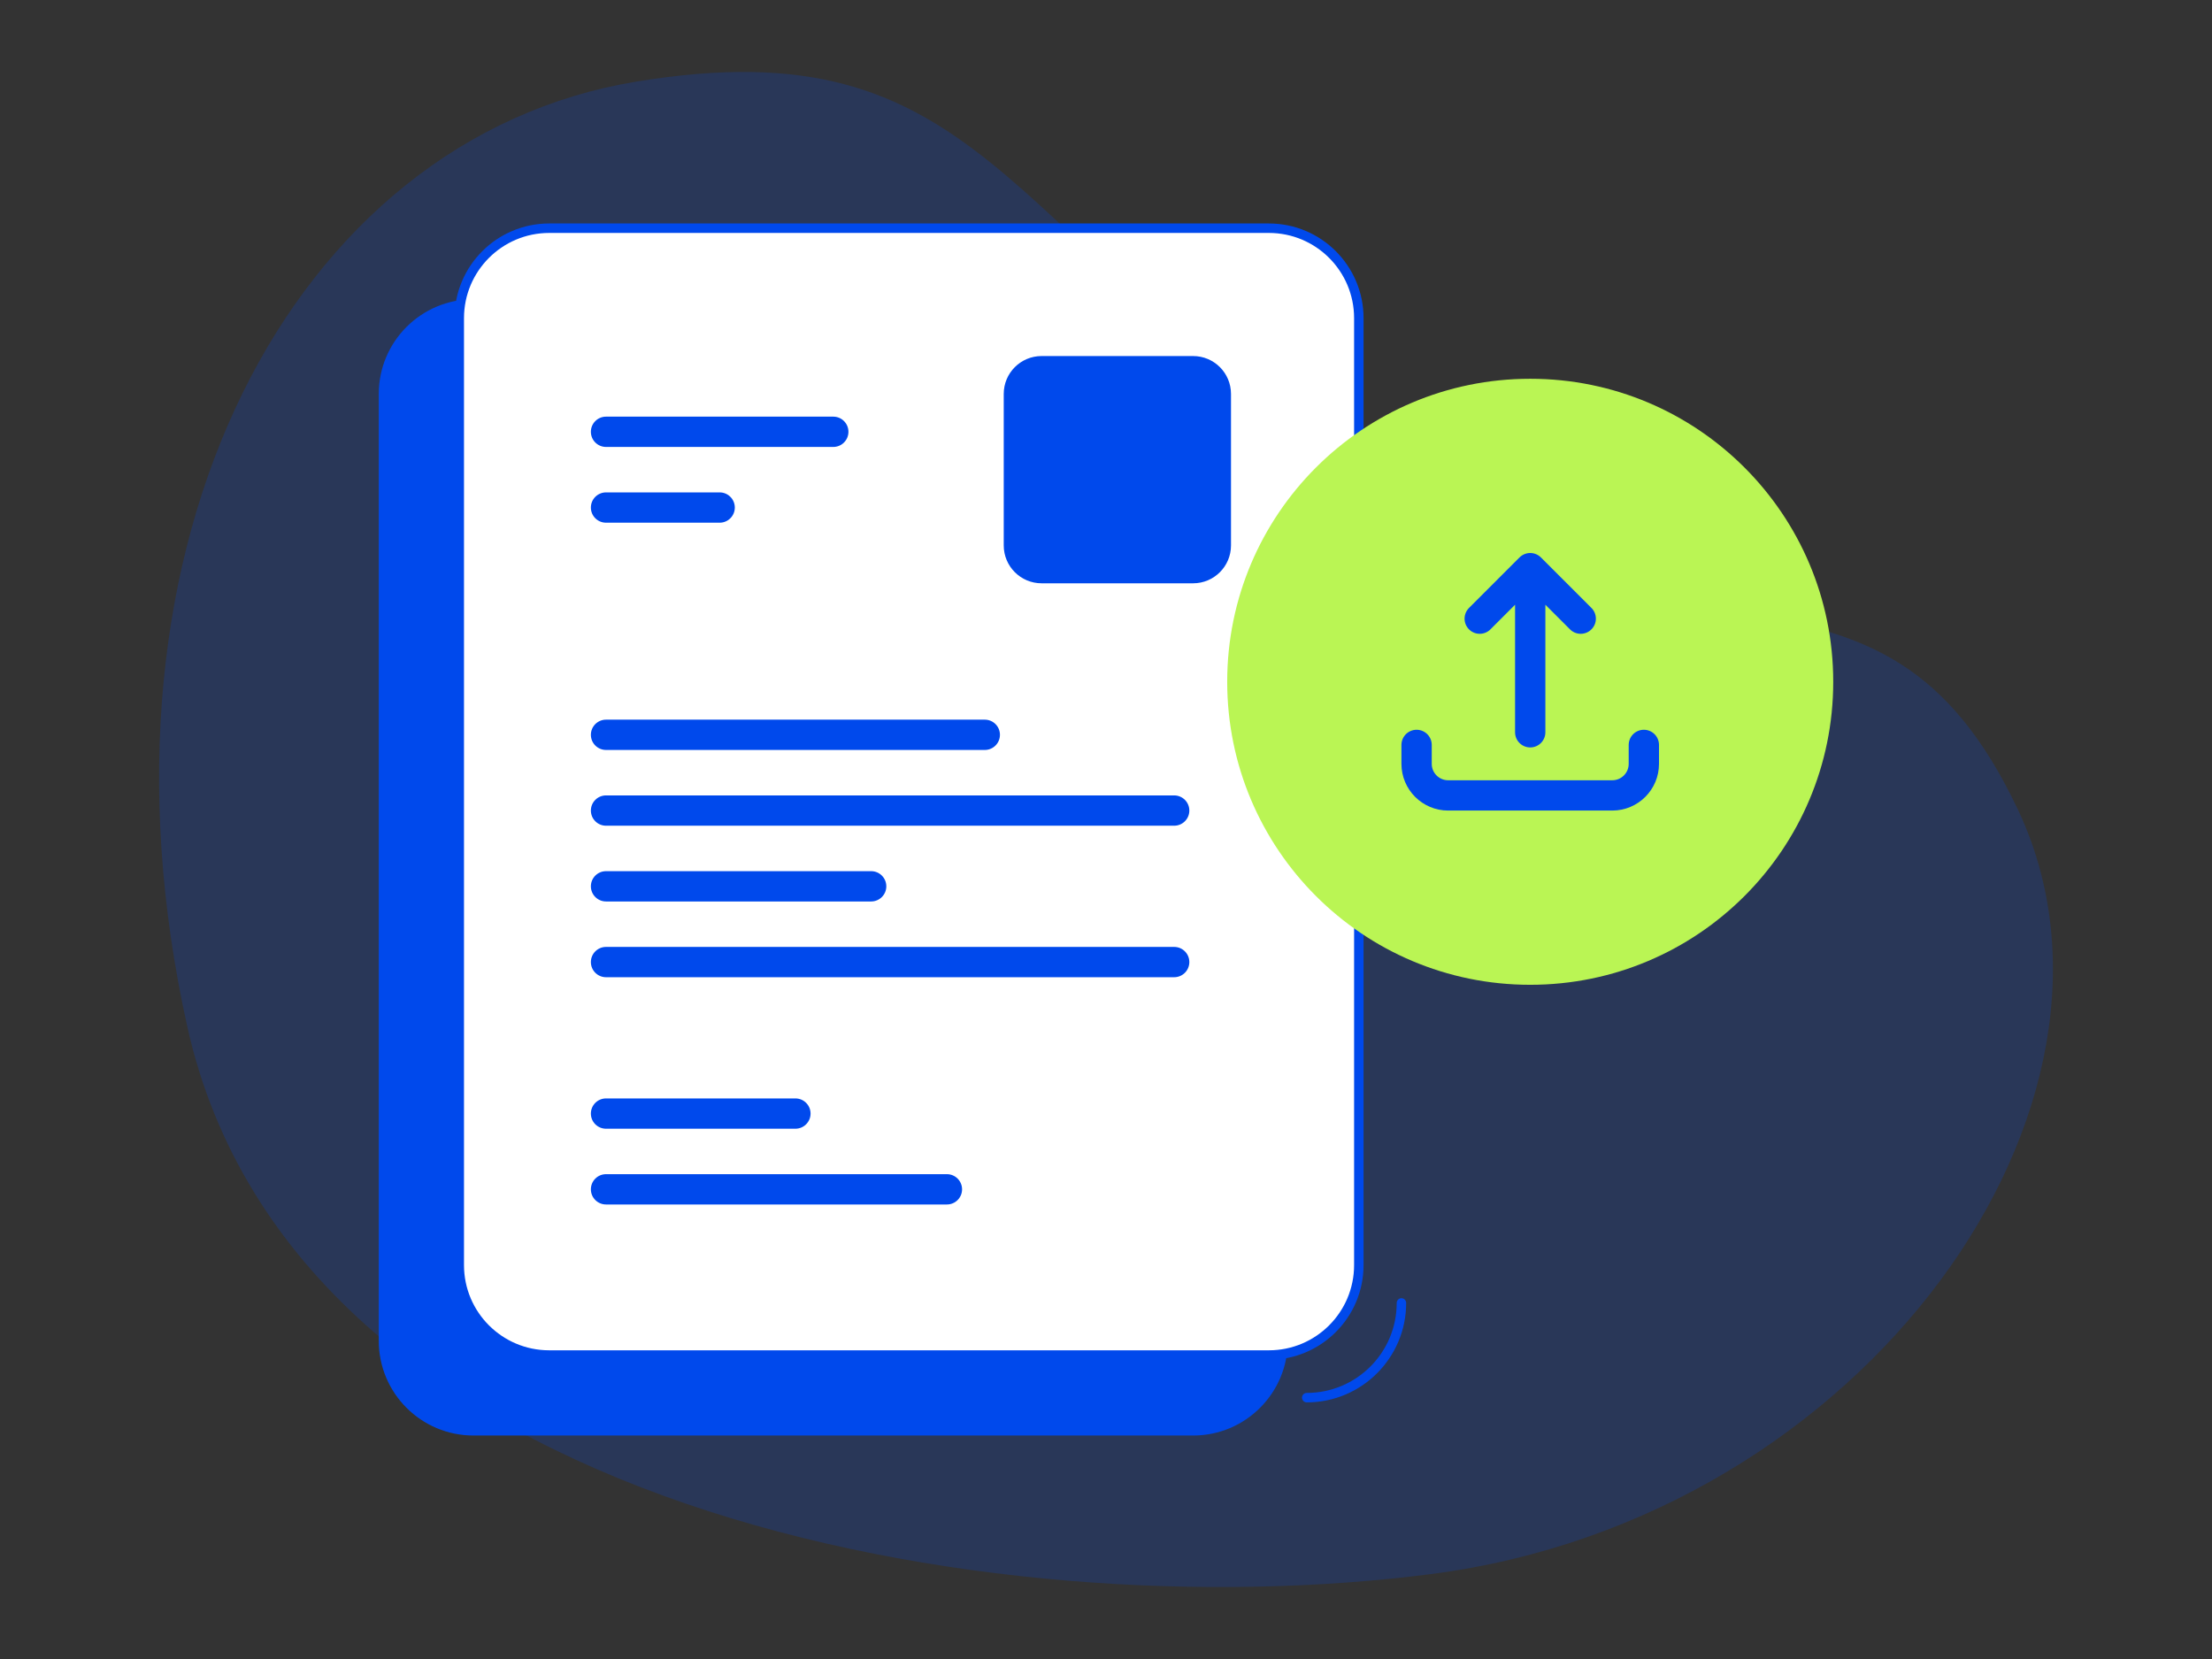
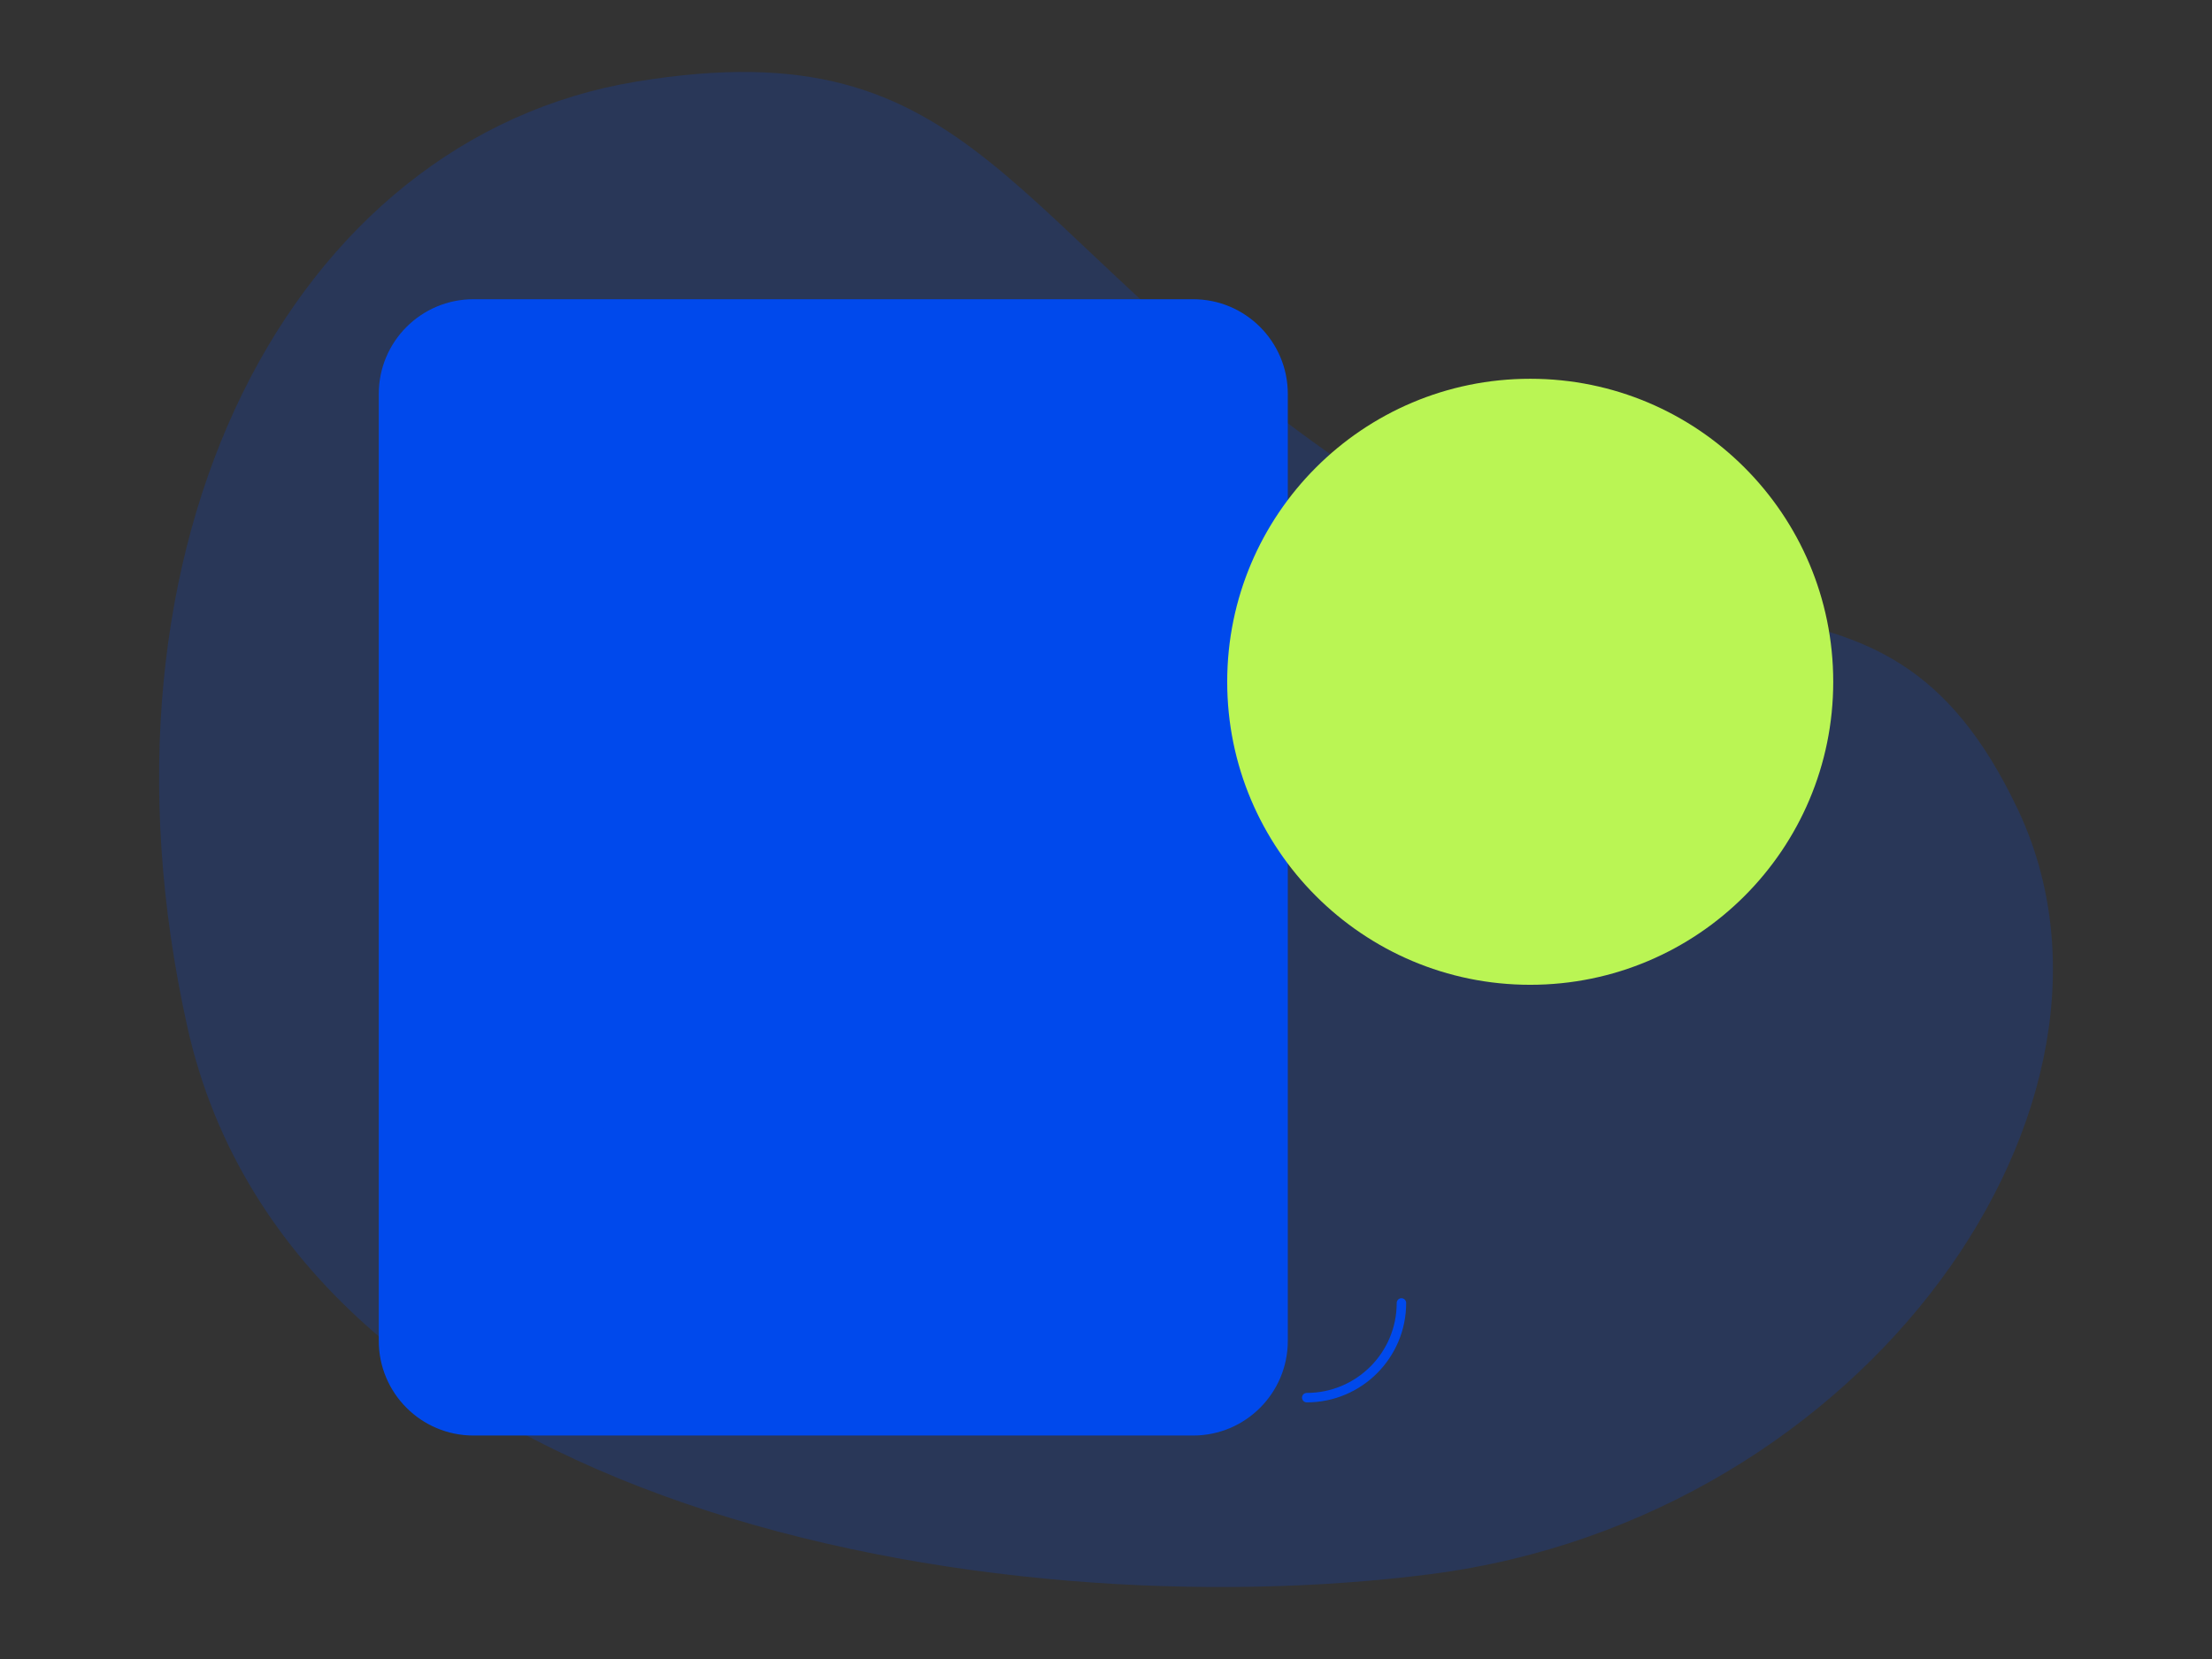
<svg xmlns="http://www.w3.org/2000/svg" width="1168" height="876" viewBox="0 0 1168 876" fill="none">
  <rect x="0" y="0" width="1168" height="876" fill="#333333" stroke="none" />
  <path d="M1065.43 427.293C1138.81 582.037 986.381 801.385 755.599 831.165C524.818 860.945 156.013 798.536 98.909 542.156C41.806 285.776 154.672 72.87 336.127 43.062C517.582 13.254 528.344 119.574 709.065 244.455C889.786 369.337 992.044 272.549 1065.43 427.293Z" fill="#0049EC" fill-opacity="0.2" />
  <path d="M200 208C200 180.386 222.386 158 250 158H630C657.614 158 680 180.386 680 208V708C680 735.614 657.614 758 630 758H250C222.386 758 200 735.614 200 708V208Z" fill="#0049EC" />
-   <path d="M290 120.5H670C696.234 120.5 717.5 141.766 717.5 168V668C717.5 694.234 696.234 715.5 670 715.5H290C263.766 715.5 242.5 694.234 242.5 668V168C242.5 141.766 263.766 120.5 290 120.5Z" fill="white" stroke="#0049EC" stroke-width="5" />
  <path fill-rule="evenodd" clip-rule="evenodd" d="M740 685.5C741.381 685.5 742.5 686.619 742.5 688C742.5 716.995 718.995 740.5 690 740.5C688.619 740.5 687.5 739.381 687.5 738C687.5 736.619 688.619 735.5 690 735.5C716.234 735.5 737.5 714.234 737.5 688C737.5 686.619 738.619 685.5 740 685.5Z" fill="#0049EC" />
-   <path d="M530 208C530 196.954 538.954 188 550 188H630C641.046 188 650 196.954 650 208V288C650 299.046 641.046 308 630 308H550C538.954 308 530 299.046 530 288V208Z" fill="#0049EC" />
  <path fill-rule="evenodd" clip-rule="evenodd" d="M312 228C312 223.582 315.582 220 320 220H440C444.418 220 448 223.582 448 228C448 232.418 444.418 236 440 236H320C315.582 236 312 232.418 312 228ZM312 268C312 263.582 315.582 260 320 260H380C384.418 260 388 263.582 388 268C388 272.418 384.418 276 380 276H320C315.582 276 312 272.418 312 268ZM312 388C312 383.582 315.582 380 320 380H520C524.418 380 528 383.582 528 388C528 392.418 524.418 396 520 396H320C315.582 396 312 392.418 312 388ZM312 428C312 423.582 315.582 420 320 420H620C624.418 420 628 423.582 628 428C628 432.418 624.418 436 620 436H320C315.582 436 312 432.418 312 428ZM312 468C312 463.582 315.582 460 320 460H460C464.418 460 468 463.582 468 468C468 472.418 464.418 476 460 476H320C315.582 476 312 472.418 312 468ZM312 508C312 503.582 315.582 500 320 500H620C624.418 500 628 503.582 628 508C628 512.418 624.418 516 620 516H320C315.582 516 312 512.418 312 508ZM312 588C312 583.582 315.582 580 320 580H420C424.418 580 428 583.582 428 588C428 592.418 424.418 596 420 596H320C315.582 596 312 592.418 312 588ZM312 628C312 623.582 315.582 620 320 620H500C504.418 620 508 623.582 508 628C508 632.418 504.418 636 500 636H320C315.582 636 312 632.418 312 628Z" fill="#0049EC" />
  <circle cx="808" cy="360" r="160" fill="#BAF554" />
-   <path d="M781.333 326.667L808 300M808 300L834.667 326.667M808 300V386.667M748 393.333V403.333C748 412.538 755.462 420 764.667 420H851.333C860.538 420 868 412.538 868 403.333V393.333" stroke="#0049EC" stroke-width="16" stroke-linecap="round" stroke-linejoin="round" />
</svg>